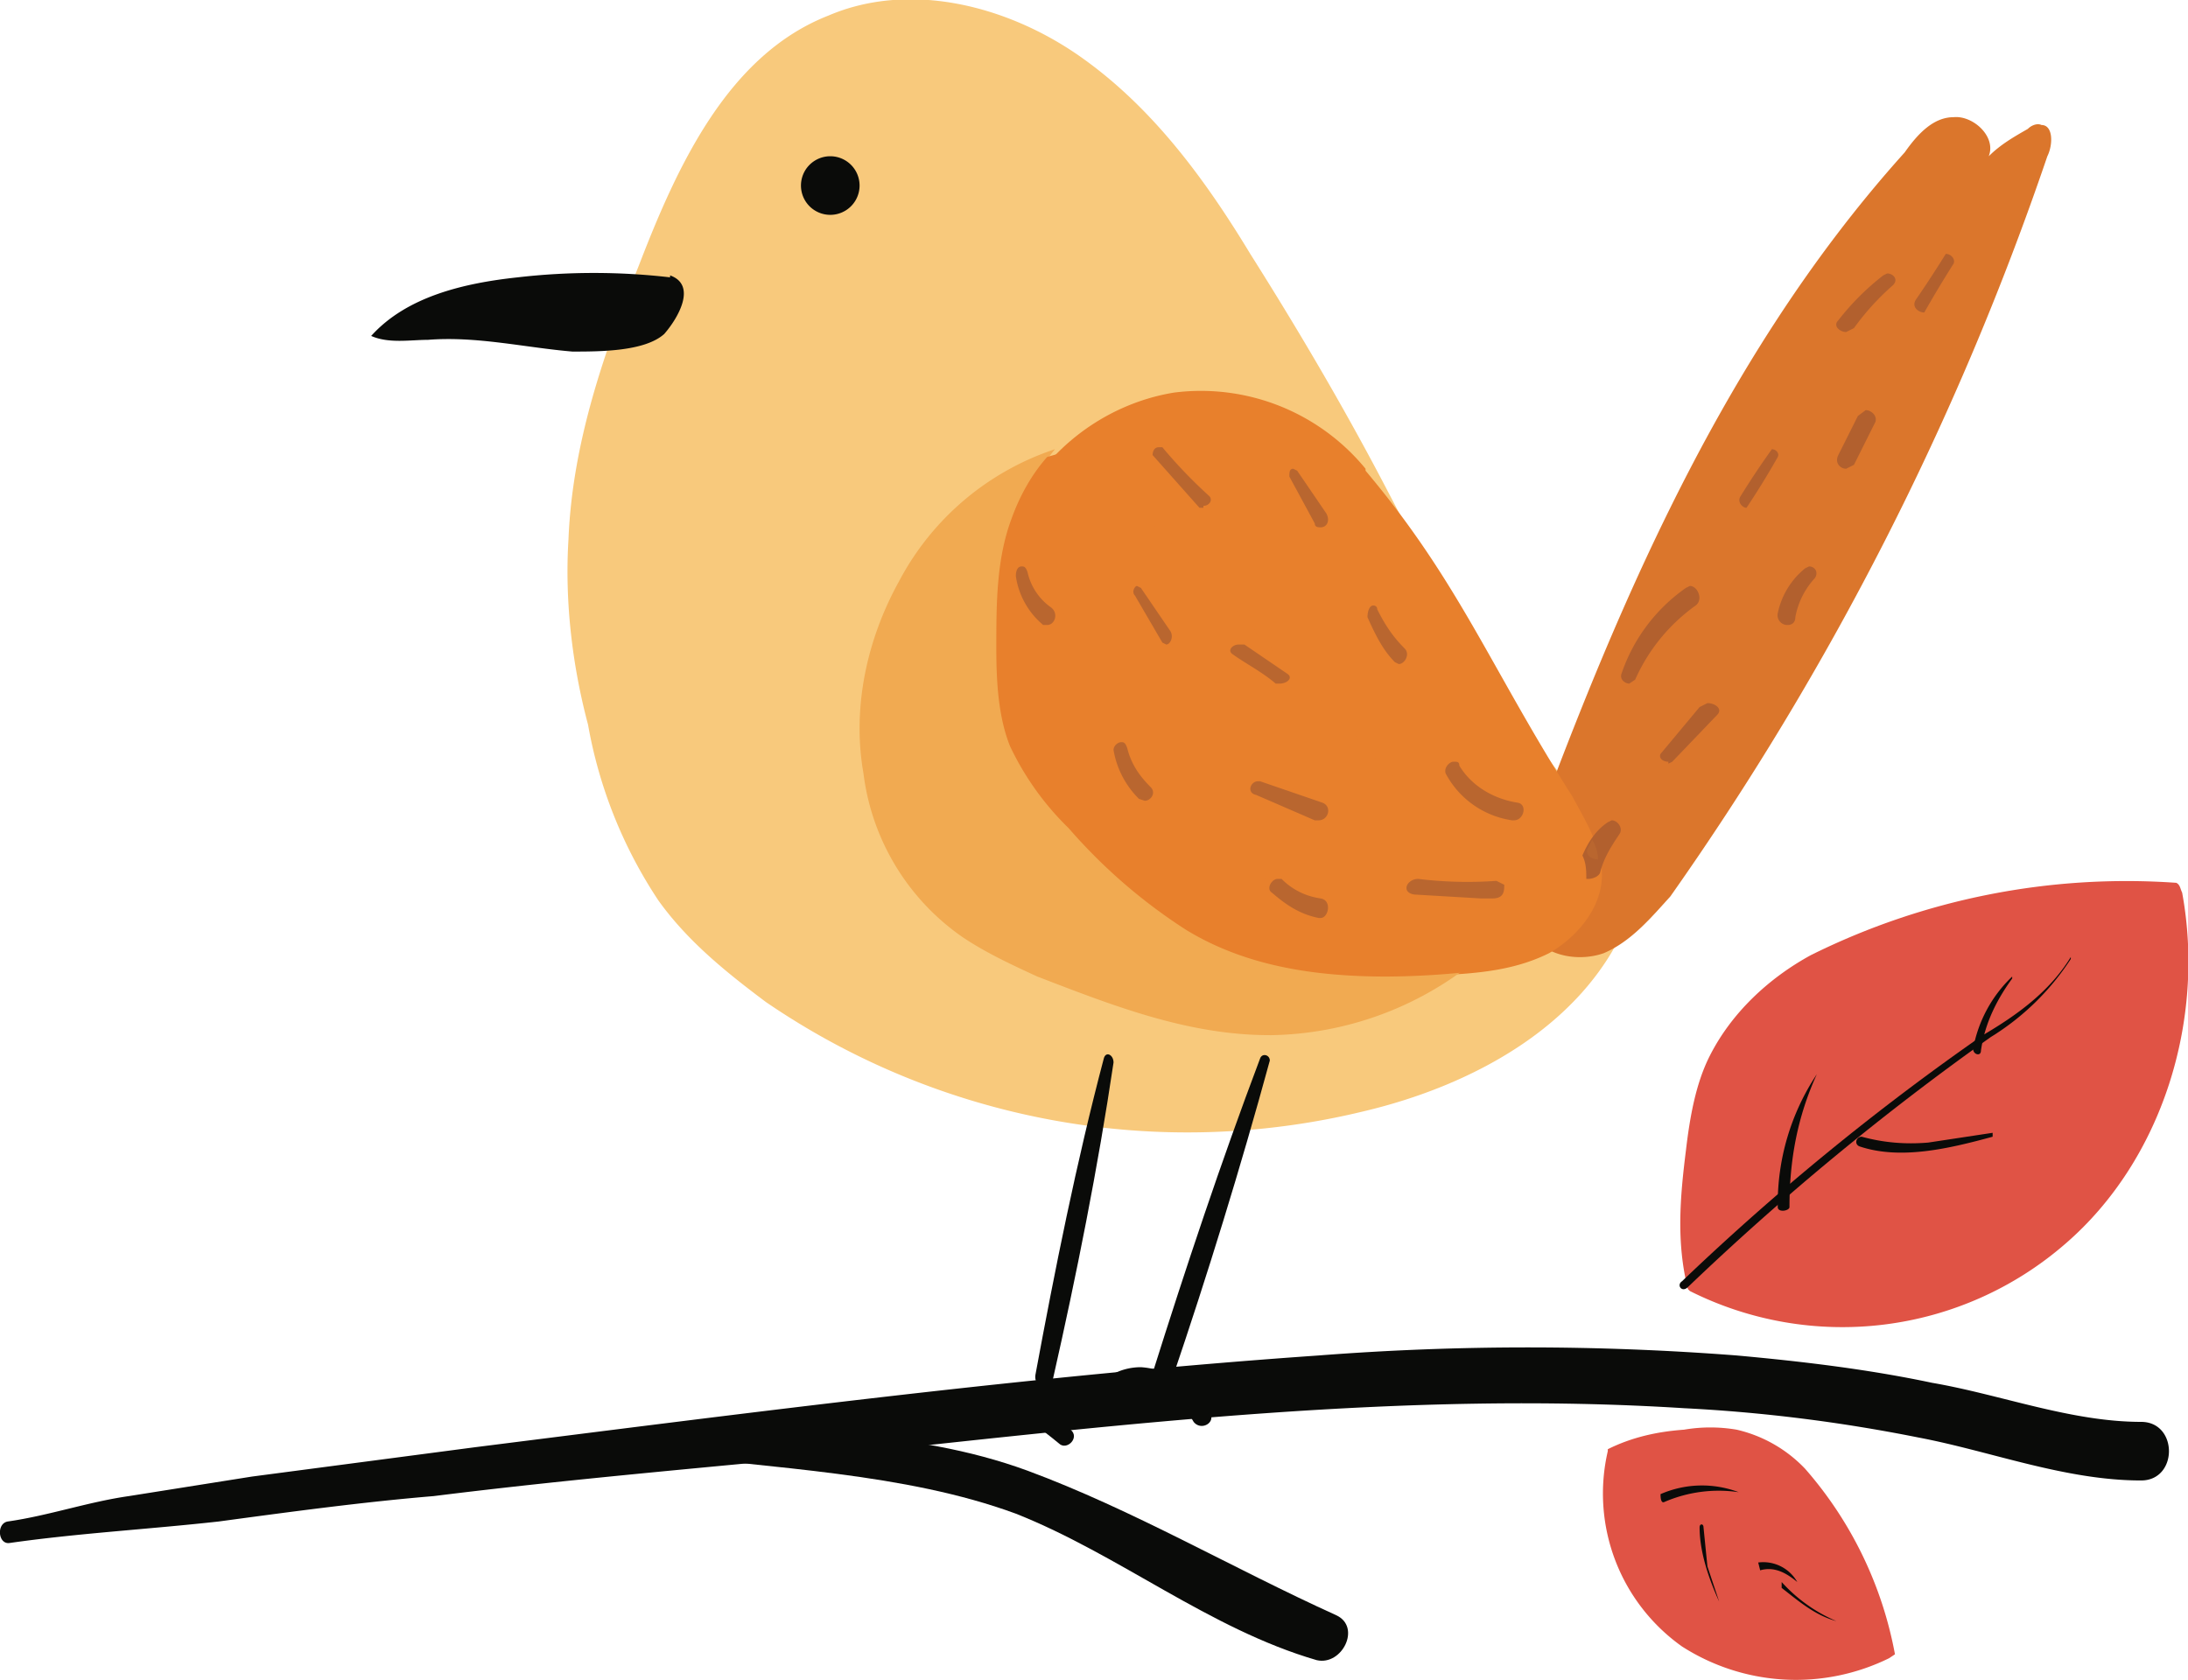
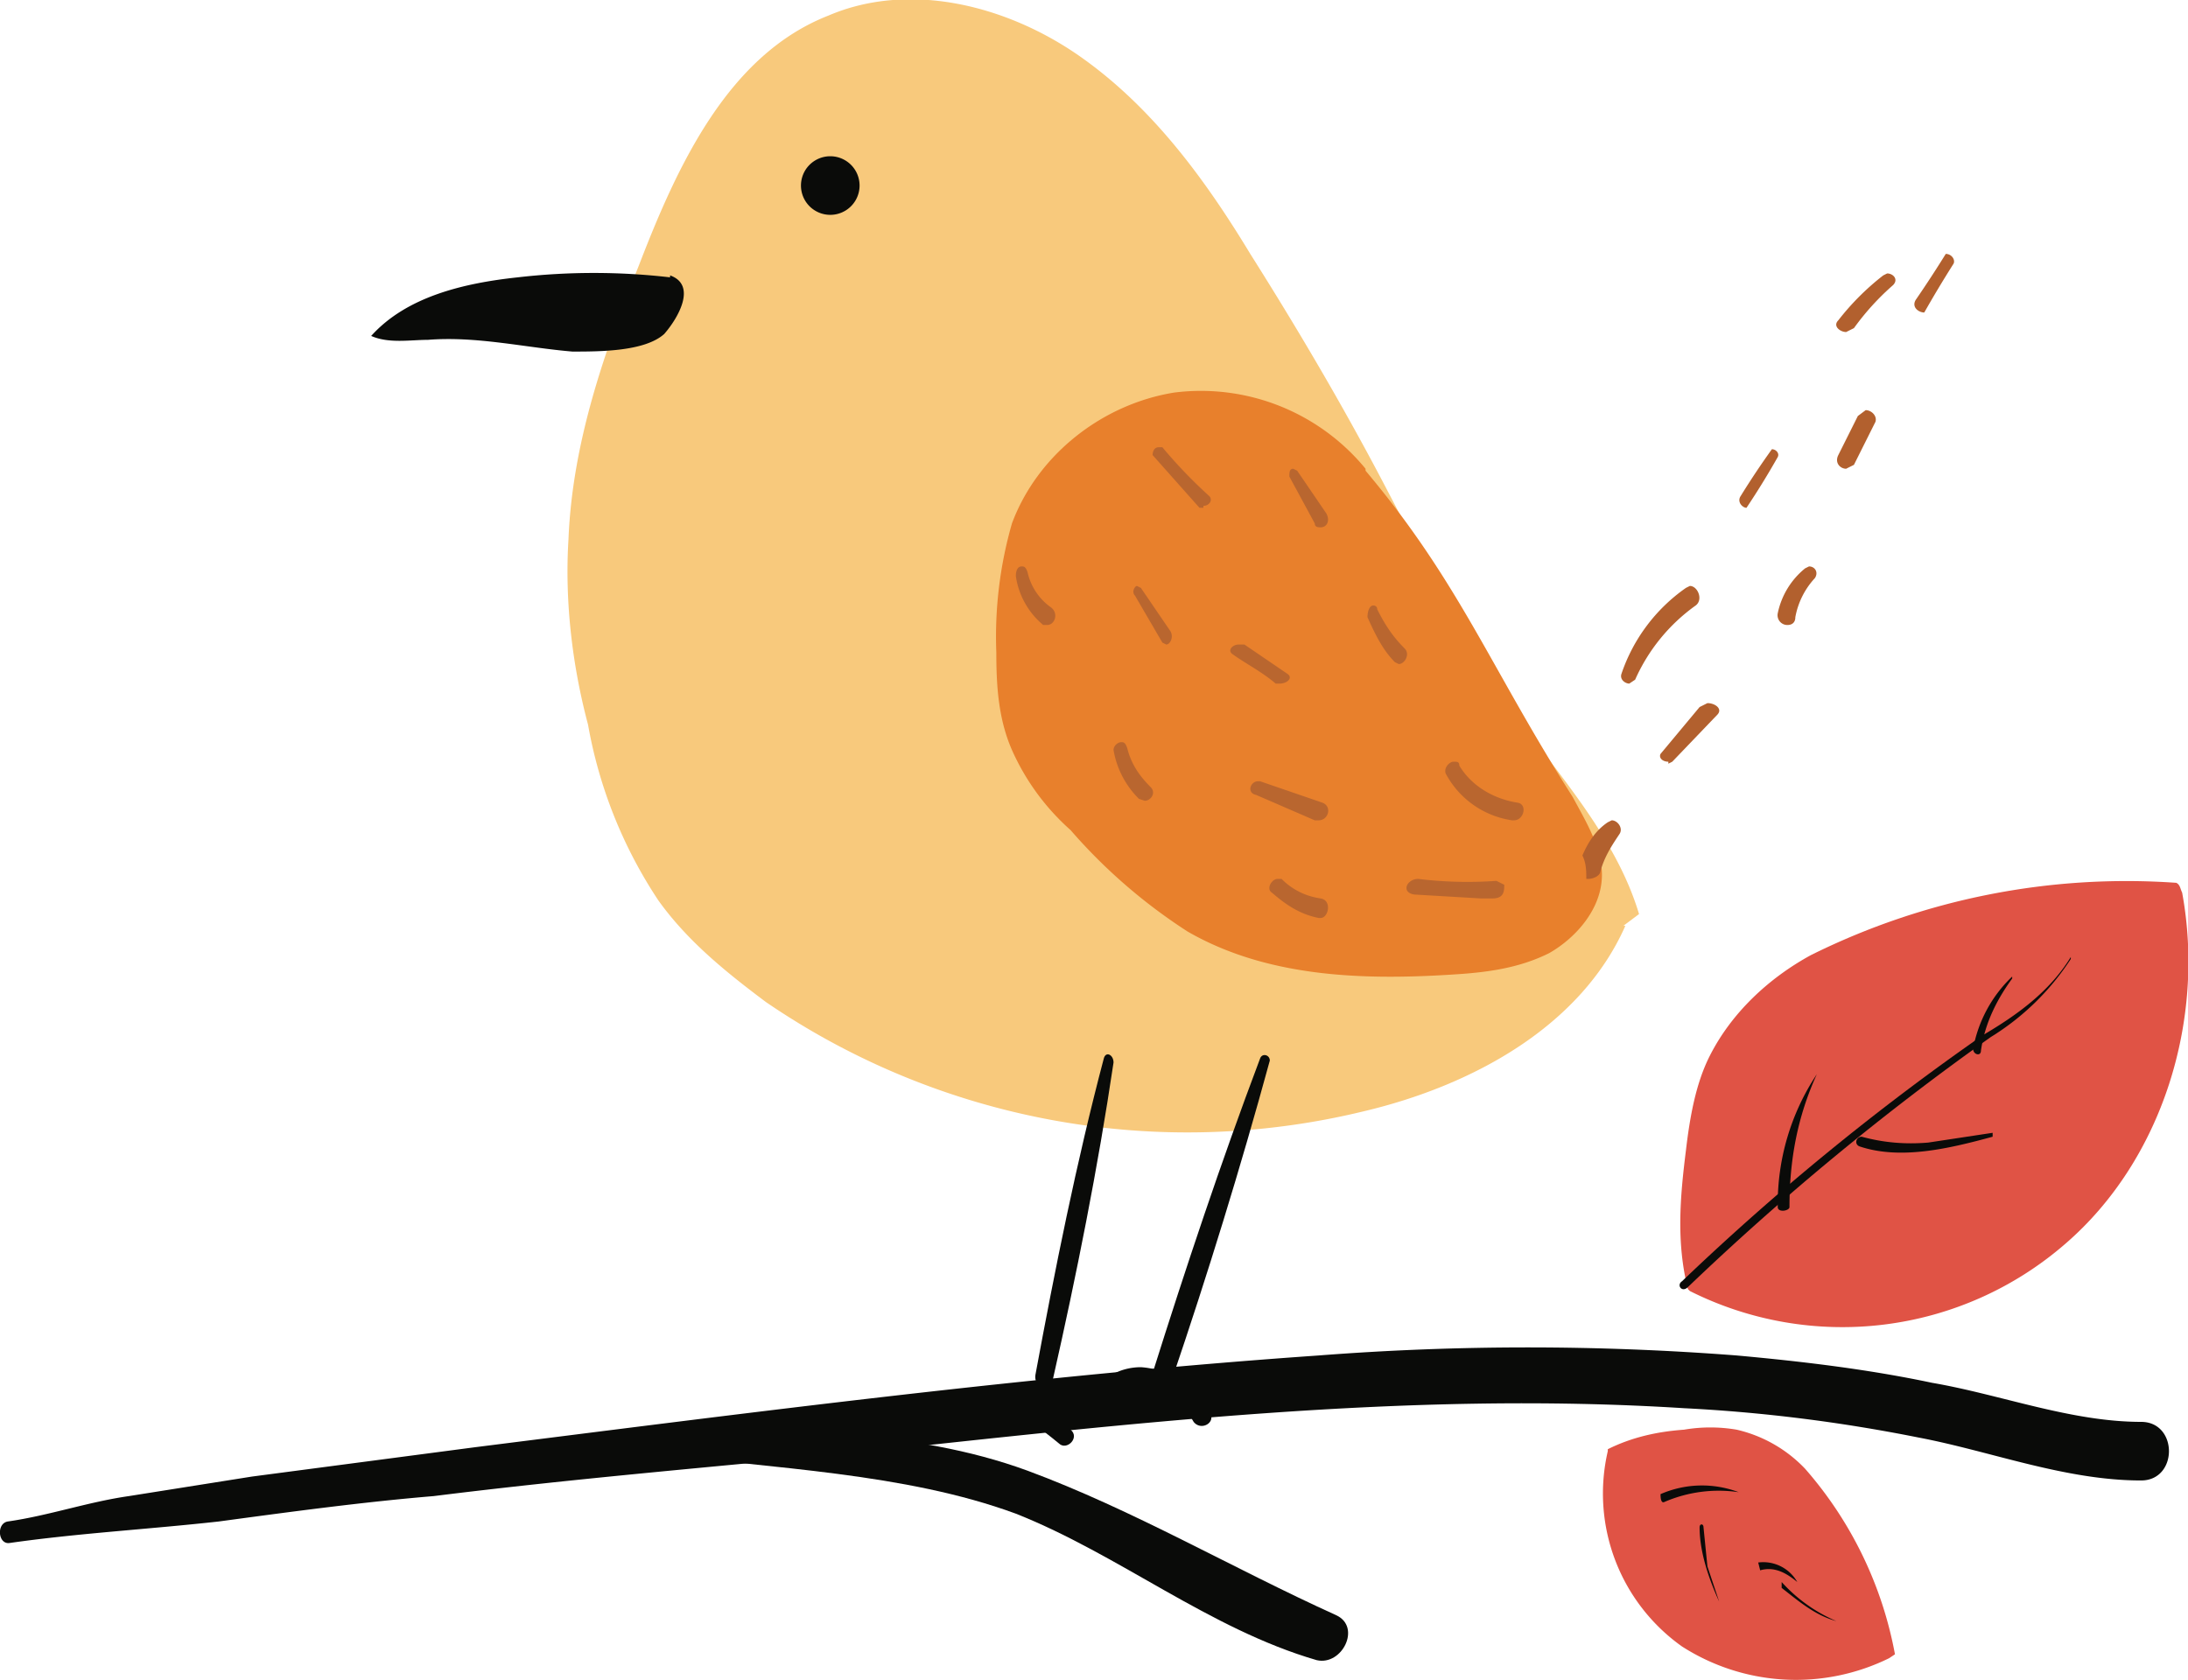
<svg xmlns="http://www.w3.org/2000/svg" width="112" height="86" viewBox="0 0 112 86">
  <g fill="none" fill-rule="evenodd">
    <path fill="#E05345" d="M86.4 66c-.6-2.4-.4-4.7-.1-7.1.2-1.7.5-3.4 1.2-4.8 1.1-2.2 3-4 5.2-5.2a36.3 36.3 0 0 1 18.7-3.7c.2.1.2.3.3.5 1.2 6.5-1 13.7-6 18a17.4 17.4 0 0 1-19.2 2.4" />
    <path fill="#0A0B09" d="M106 49c-1.1 1.8-2.8 3-4.5 4a128.4 128.4 0 0 0-15.4 12.6c-.3.2 0 .6.3.3a137 137 0 0 1 15.5-12.8 13 13 0 0 0 4.1-4V49" />
    <path fill="#0A0B09" d="M102 58l-3.3.5c-1.2.1-2.3 0-3.4-.3-.3 0-.4.4-.1.5 2.1.7 4.6.1 6.8-.5V58m-9-3a12 12 0 0 0-2 6.8c0 .3.6.2.6 0 0-2.4.4-4.6 1.4-6.8m10-5a6.8 6.8 0 0 0-2 3.7c0 .3.4.4.4.1.2-1.4.8-2.6 1.6-3.7V50" />
    <path fill="#E05345" d="M82.3 74.2c1.2-.6 2.5-.9 3.9-1a8 8 0 0 1 2.7 0 7 7 0 0 1 3.5 2 19.9 19.9 0 0 1 4.6 9.5l-.3.2a10.8 10.8 0 0 1-10.6-.6 9.6 9.6 0 0 1-3.8-10" />
    <path fill="#0A0B09" d="M94 83a8 8 0 0 1-2.8-2 73.5 73.5 0 0 0 0 .3c.9.7 1.7 1.4 2.8 1.7m-6-1l-.6-1.8-.2-2c0-.2-.2-.2-.2 0 0 1.3.5 2.7 1 3.8m1-5.6a5.3 5.3 0 0 0-4 .1c0 .1 0 .5.2.4a7 7 0 0 1 3.8-.5m3 4.6a2 2 0 0 0-2-1l.1.4c.7-.2 1.3.1 1.9.6" />
    <path fill="#0A0B09" d="M.5 79c3.5-.5 7.1-.7 10.7-1.1 3.7-.5 7.4-1 11-1.3 7.2-.9 14.4-1.5 21.5-2.2 14-1.5 28.3-3.2 42.5-2.3 4 .2 8 .7 12 1.5 3.7.7 7.5 2.2 11.4 2.2 1.9 0 1.9-3 0-3-3.6 0-7.2-1.4-10.7-2-3.3-.7-6.7-1.1-10-1.4a139 139 0 0 0-21.4 0c-14.4 1-28.9 2.9-43.2 4.7l-11.4 1.5-6.3 1c-2.1.3-4.1 1-6.2 1.3-.6.1-.5 1.2.1 1.1" />
    <path fill="#0A0B09" d="M33.5 74.4c6 .8 12.8 1 18.5 3.1 5.3 2.1 9.9 5.9 15.4 7.5 1.3.3 2.3-1.7 1-2.3-5.3-2.4-10.4-5.4-15.8-7.4-6-2.2-12.6-2-19-2.3-.7 0-.9 1.2 0 1.4" />
    <path fill="#F8C97C" d="M83.2 47.4c-2.3 5.2-7.9 8.2-13.4 9.5a38.2 38.2 0 0 1-30.6-5.6c-2-1.5-4-3.1-5.5-5.2a23.7 23.7 0 0 1-3.6-9c-.8-3-1.2-6.3-1-9.5.2-4.9 1.8-9.5 3.6-14 2-5.2 4.6-10.8 9.7-12.8C46.6-1 51.6.3 55.3 2.9 59 5.5 61.7 9.2 64 13c2.4 3.8 4.7 7.7 6.8 11.7 2 3.8 4 7.8 6.4 11.4 2.5 3.5 5.5 6.7 6.7 10.7l-.8.6" />
-     <path fill="#DB762C" d="M77 46.8c5-14 10.6-28 20.5-39C98.2 6.8 99 6 100 6c1-.1 2.2 1 1.8 2 .6-.6 1.3-1 2-1.4.2-.2.5-.3.7-.2.6 0 .6 1 .3 1.6a149.2 149.2 0 0 1-19.3 37.9c-1 1.1-2 2.3-3.4 2.9-1.4.5-3.3.1-3.9-1.3l-1.2-.7" />
    <path fill="#0A0B09" d="M56.5 54.2C55.1 59.5 54 65 53 70.4c-.1.6.7.9.9.2 1.2-5.3 2.3-10.8 3.1-16.2 0-.4-.4-.6-.5-.2m8 0c-2 5.3-3.8 10.7-5.5 16.1-.2.7.8 1 1 .3 1.8-5.3 3.5-10.8 5-16.3 0-.3-.4-.4-.5-.1M48.5 73c1.7-2.2 4-.5 5.7.9.4.4 1.1-.3.6-.7-1.1-1-2.4-2.2-4-2.2-1.2 0-2.3.5-2.8 1.7-.1.3.4.6.5.4" />
    <path fill="#0A0B09" d="M56.6 71.9c.2-1 1.5-1.1 2.3-.9a4 4 0 0 1 2.2 1.8c.4.5 1.2 0 .8-.5-.7-1.3-2-2.2-3.5-2.3-1 0-2.2.5-2.4 1.7 0 .4.5.6.6.2" />
    <path fill="#E8802C" d="M69.9 24a10.9 10.9 0 0 0-9.8-3.9c-3.7.6-7 3.2-8.3 6.7a21 21 0 0 0-.8 6.6c0 1.7.1 3.4.8 5a12 12 0 0 0 3 4.1 28 28 0 0 0 6 5.2c4 2.3 8.8 2.5 13.5 2.2 1.7-.1 3.4-.3 5-1.1 1.4-.8 2.7-2.3 2.7-4 0-1.4-.8-2.7-1.5-4-4.2-6.6-5.8-11-10.6-16.7" />
-     <path fill="#F1AA51" d="M65 53c-4.2 0-8-1.5-11.9-3-1.3-.6-2.6-1.2-3.8-2a12 12 0 0 1-5.1-8.4c-.6-3.4.2-6.9 1.8-9.8a14 14 0 0 1 8-6.8c-.8 1-1.4 2-1.8 3.1-.8 2.2-.9 4.5-.9 6.8 0 1.7.1 3.5.8 5 .6 1.7 1.8 3 3 4.2 1.8 2 3.6 4 5.9 5.3 3 1.8 6.6 2.4 10.2 2.4a44.6 44.6 0 0 0 3.8-.2 17 17 0 0 1-9.9 3.4H65" />
-     <path fill="#E8802C" d="M71 50c-3.6 0-7.2-.5-10.3-2.4a28 28 0 0 1-6-5.2 14.5 14.5 0 0 1-3-4.2c-.6-1.5-.7-3.3-.7-5 0-2.3 0-4.6.8-6.7.4-1.1 1-2.2 1.8-3.1a11 11 0 0 1 1.8-.4l21.3 22.4h-.1a21.8 21.8 0 0 1-3.7-.1c-.5 0-.7.8-.2.9a18.6 18.6 0 0 0 3.8.3c.5 0 .6-.5.5-.8l1 1a17 17 0 0 1-3.2 3.1 41.6 41.6 0 0 1-3.8.2m-6-5.2c-.2 0-.5.4-.2.6a5.7 5.7 0 0 0 2.4 1.2c.5 0 .7-.8.1-.9a5 5 0 0 1-2-.9H65m-.4-5.1c-.4 0-.6.6-.2.8a404.3 404.3 0 0 1 3.1 1.3c.5 0 .7-.7.1-.9a375.4 375.4 0 0 1-3-1.2m-7.3-1.2c-.2 0-.5.2-.4.5.2 1 .6 1.7 1.3 2.4l.3.1c.3 0 .6-.4.3-.7-.6-.5-1-1.2-1.2-2 0-.2-.2-.3-.3-.3M64 33c-.2 0-.5.3-.2.5a153.6 153.6 0 0 1 2 1.8c.4 0 .6-.4.4-.7A143.4 143.4 0 0 1 64 33m-6-2.6c-.2 0-.4.3-.3.5l1.8 2.2.3.1c.3 0 .5-.3.3-.6l-2-2.1-.1-.1m-5.3-1c-.2 0-.4.2-.3.4.2 1 .7 1.7 1.5 2.1l.2.1c.4 0 .6-.5.2-.8-.6-.3-1-.8-1.3-1.5 0-.2-.2-.3-.3-.3" />
    <path fill="#B9662F" d="M59.7 33l-.2-.1-1.4-2.4c-.2-.2 0-.5.1-.5l.2.1 1.5 2.2c.2.3 0 .7-.2.7m1.9-7h-.2L59 23.3c0-.2.1-.4.3-.4h.2a25 25 0 0 0 2.4 2.5c.2.2 0 .5-.3.5m3.9 9.1h-.2c-.7-.6-1.5-1-2.2-1.5-.3-.2 0-.5.3-.5h.3l2.2 1.5c.3.2 0 .5-.4.5m6.1-1l-.2-.1c-.6-.6-1-1.4-1.4-2.3 0-.3.1-.6.3-.6 0 0 .2 0 .2.2.4.8.8 1.4 1.4 2 .3.3 0 .8-.3.8m-4.1 8h-.2l-3-1.3c-.5-.1-.3-.7.1-.7h.1l3.2 1.1c.5.2.3.9-.2.9m10 0h-.1a4.6 4.6 0 0 1-3.4-2.4c-.1-.3.2-.6.4-.6s.3 0 .3.2c.6 1 1.7 1.7 3 1.9.5.1.3.9-.2.9m-.8 3.7l-.4-.4c.2 0 .3.2.4.4" />
    <path fill="#B9662F" d="M75.8 46l-3.4-.2c-.7-.1-.4-.8.2-.8a20.7 20.7 0 0 0 4 .1l.4.2c0 .3 0 .7-.6.7h-.6m-17.2-5l-.3-.1a4.6 4.6 0 0 1-1.3-2.5c0-.2.2-.4.4-.4.1 0 .2 0 .3.3.2.8.6 1.4 1.2 2 .3.3 0 .7-.3.7m-5-9h-.2a4 4 0 0 1-1.4-2.5c0-.3.1-.5.3-.5.1 0 .2 0 .3.3a3 3 0 0 0 1.2 1.8c.4.3.2.9-.2.9m14-5c-.1 0-.3 0-.3-.2L66 24.4c0-.2 0-.4.2-.4l.2.1 1.5 2.2c.2.4 0 .7-.3.7m-.1 20c-1-.2-1.7-.7-2.4-1.3-.3-.2 0-.7.3-.7h.2c.6.6 1.3.9 2 1 .6.1.4 1 0 1" />
    <path fill="#B2602E" d="M83.4 35c-.2 0-.5-.2-.4-.5a8.8 8.8 0 0 1 3.3-4.4l.2-.1c.4 0 .7.7.3 1a9.3 9.3 0 0 0-3.1 3.8l-.3.2m2 4c-.3 0-.5-.2-.4-.4l2-2.4.4-.2c.4 0 .8.3.5.6L85.6 39l-.2.1m4-13.1c-.2 0-.5-.3-.3-.6a41.4 41.4 0 0 1 1.6-2.4c.2 0 .4.2.3.4a41.3 41.3 0 0 1-1.6 2.6m5.1-2c-.3 0-.6-.3-.4-.7l1-2 .4-.3c.3 0 .6.3.5.6l-1.1 2.2-.4.2m0-7c-.3 0-.7-.3-.4-.6a13 13 0 0 1 2.3-2.3l.2-.1c.3 0 .6.3.3.6a13 13 0 0 0-2 2.2l-.4.2m4-1c-.3 0-.7-.3-.4-.7a59.5 59.5 0 0 0 1.5-2.3c.3 0 .5.3.4.5a59.2 59.2 0 0 0-1.5 2.5m-7 16a.5.5 0 0 1-.5-.6 4 4 0 0 1 1.4-2.3l.2-.1c.3 0 .5.3.3.6a4 4 0 0 0-1 2c0 .3-.2.4-.4.4M81.3 45h-.1c0-.4 0-.8-.2-1.2.3-.7.7-1.3 1.3-1.7l.2-.1c.3 0 .6.4.4.7-.4.6-.8 1.2-1 2-.1.2-.4.3-.6.3" />
-     <path fill="#B9662F" d="M81.8 44c-.4 0-.7-.3-.5-.6l.2-.4c.2.3.3.7.3 1" />
    <path fill="#0A0B09" d="M34.3 14.2a34 34 0 0 0-7.8 0c-2.8.3-5.7 1-7.5 3 .9.4 2 .2 2.9.2 2.5-.2 5 .4 7.4.6 1.4 0 3.7 0 4.7-.9.7-.8 1.7-2.5.3-3M44 9.5a1.5 1.5 0 1 1-3 0 1.5 1.5 0 0 1 3 0" />
  </g>
</svg>